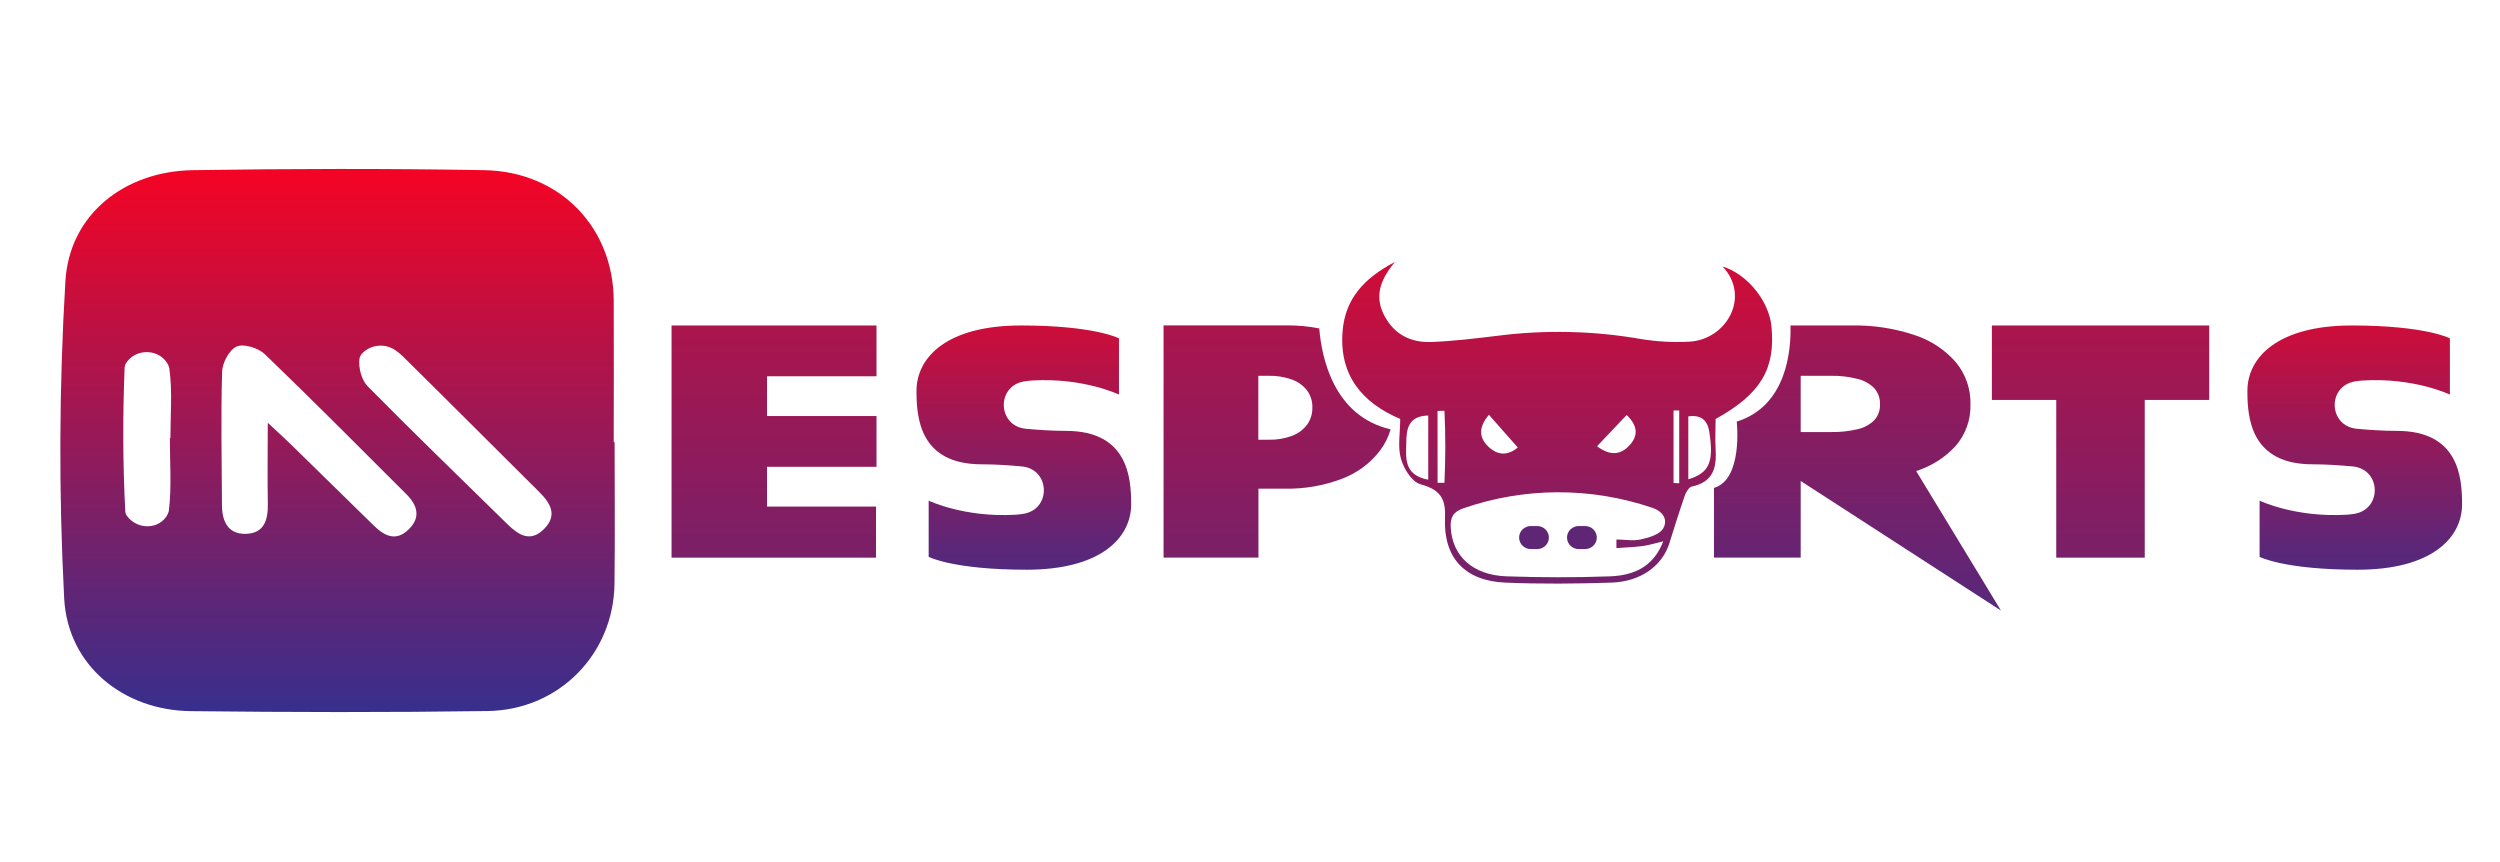
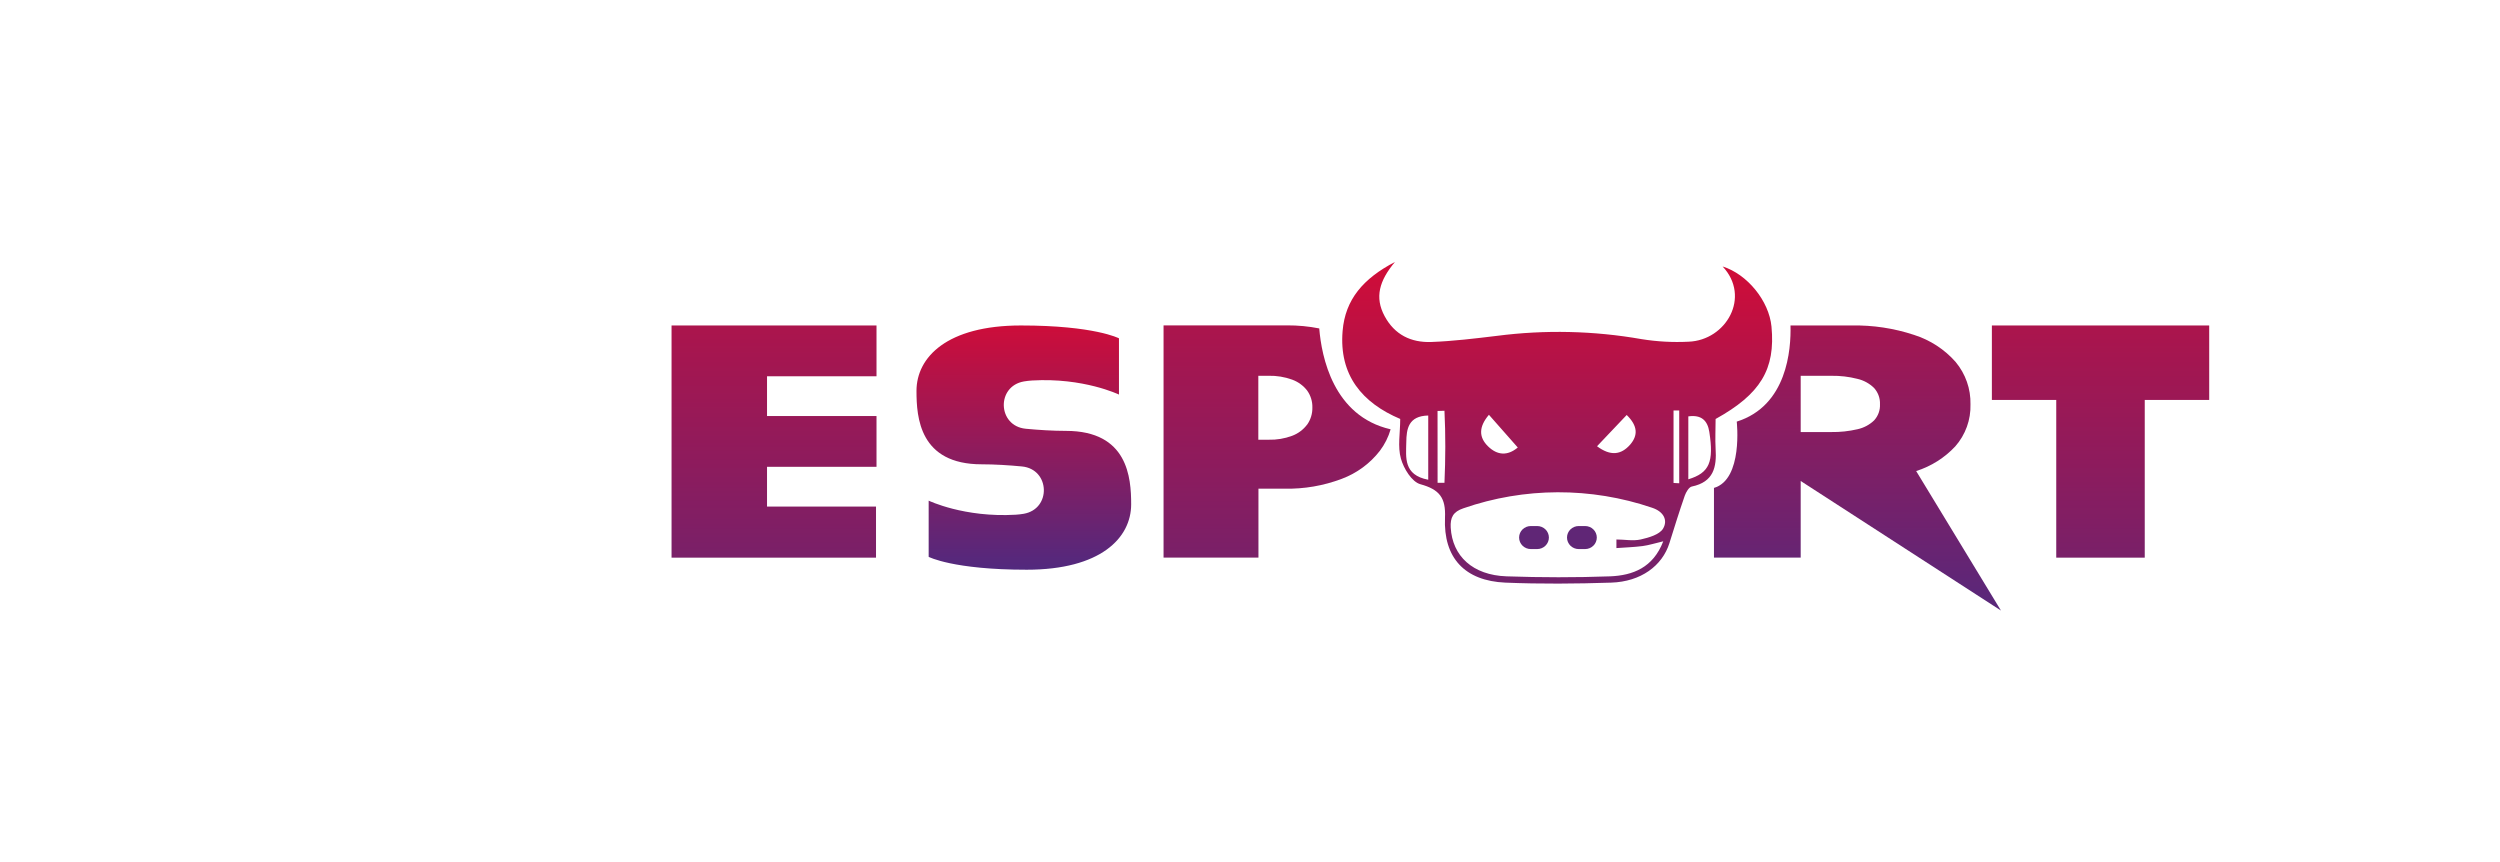
<svg xmlns="http://www.w3.org/2000/svg" width="116" height="40" viewBox="0 0 116 40" fill="none">
-   <path d="M28.518 20.518C28.518 22.706 28.54 24.895 28.513 27.083C28.474 30.341 25.946 32.942 22.628 32.992C18.036 33.06 13.441 33.05 8.848 32.997C5.754 32.962 3.149 30.909 2.978 27.77C2.723 22.869 2.742 17.958 3.034 13.058C3.214 9.951 5.776 7.945 8.946 7.896C13.454 7.826 17.966 7.816 22.474 7.896C25.978 7.959 28.461 10.546 28.477 13.947C28.487 16.135 28.477 18.324 28.477 20.513L28.518 20.518ZM12.424 19.617C12.94 20.097 13.232 20.358 13.508 20.63C14.788 21.88 16.067 23.132 17.344 24.386C17.843 24.875 18.381 25.146 18.975 24.552C19.541 23.986 19.358 23.432 18.854 22.93C16.674 20.755 14.506 18.565 12.285 16.432C11.989 16.148 11.313 15.935 10.984 16.078C10.64 16.225 10.318 16.831 10.306 17.245C10.246 19.304 10.289 21.366 10.299 23.427C10.299 24.167 10.563 24.795 11.414 24.77C12.282 24.745 12.442 24.091 12.427 23.353C12.406 22.213 12.424 21.073 12.424 19.617ZM18.345 16.25C18.123 16.097 17.853 16.023 17.582 16.04C17.31 16.058 17.053 16.167 16.854 16.349C16.767 16.421 16.706 16.519 16.681 16.628C16.62 17.042 16.771 17.629 17.059 17.923C19.185 20.082 21.37 22.184 23.532 24.31C24.053 24.821 24.605 25.19 25.248 24.541C25.87 23.916 25.556 23.361 25.029 22.837C22.906 20.731 20.8 18.611 18.669 16.512C18.569 16.416 18.461 16.329 18.345 16.252V16.25ZM7.882 20.326H7.907C7.907 19.253 8.004 18.167 7.859 17.112C7.844 17.018 7.809 16.927 7.756 16.847C7.355 16.204 6.389 16.165 5.914 16.758C5.84 16.84 5.794 16.942 5.783 17.051C5.692 19.277 5.698 21.511 5.813 23.735C5.821 23.867 5.916 23.994 6.055 24.119C6.566 24.581 7.402 24.507 7.749 23.917C7.796 23.841 7.827 23.756 7.839 23.667C7.966 22.567 7.882 21.444 7.882 20.328V20.326Z" fill="url(#paint0_linear_10628_222834)" />
  <path d="M71.324 24.408H71.031C70.73 24.408 70.486 24.647 70.486 24.942C70.486 25.237 70.73 25.477 71.031 25.477H71.324C71.625 25.477 71.869 25.237 71.869 24.942C71.869 24.647 71.625 24.408 71.324 24.408Z" fill="url(#paint1_linear_10628_222834)" />
  <path d="M73.547 24.408H73.253C72.953 24.408 72.709 24.647 72.709 24.942C72.709 25.237 72.953 25.477 73.253 25.477H73.547C73.848 25.477 74.092 25.237 74.092 24.942C74.092 24.647 73.848 24.408 73.547 24.408Z" fill="url(#paint2_linear_10628_222834)" />
  <path d="M88.91 21.857C89.605 21.637 90.23 21.242 90.724 20.713C91.199 20.173 91.451 19.477 91.43 18.762C91.447 18.047 91.203 17.35 90.742 16.796C90.228 16.211 89.559 15.776 88.811 15.539C87.88 15.231 86.902 15.083 85.921 15.102H83.079C83.11 16.218 82.923 18.829 80.585 19.563C80.585 19.563 80.888 22.246 79.528 22.639V25.874H83.552V22.318L92.845 28.33L88.91 21.857ZM86.96 19.505C86.746 19.711 86.478 19.854 86.185 19.917C85.788 20.01 85.381 20.053 84.973 20.047H83.552V17.437H84.973C85.382 17.431 85.789 17.478 86.185 17.579C86.479 17.647 86.747 17.795 86.96 18.005C87.145 18.213 87.243 18.483 87.231 18.76C87.244 19.033 87.146 19.301 86.96 19.505Z" fill="url(#paint3_linear_10628_222834)" />
  <path d="M61.213 15.239C60.722 15.142 60.223 15.095 59.722 15.097H53.989V25.873H58.392V22.675H59.598C60.507 22.694 61.41 22.539 62.258 22.218C62.961 21.954 63.575 21.502 64.029 20.913C64.254 20.614 64.422 20.277 64.525 19.92C61.855 19.307 61.319 16.538 61.213 15.239ZM60.648 19.704C60.472 19.938 60.231 20.118 59.953 20.222C59.606 20.351 59.237 20.413 58.865 20.403H58.386V17.436H58.865C59.237 17.428 59.608 17.488 59.956 17.615C60.232 17.715 60.473 17.891 60.651 18.12C60.817 18.352 60.902 18.63 60.894 18.912C60.9 19.195 60.815 19.472 60.651 19.704H60.648Z" fill="url(#paint4_linear_10628_222834)" />
  <path d="M64.97 19.439C63.213 18.696 62.125 17.417 62.297 15.357C62.418 13.89 63.261 12.918 64.727 12.155C63.996 13.024 63.778 13.8 64.245 14.667C64.711 15.534 65.473 15.902 66.412 15.868C67.423 15.831 68.443 15.706 69.455 15.584C71.688 15.295 73.952 15.346 76.169 15.736C76.889 15.852 77.62 15.892 78.348 15.855C80.091 15.791 81.254 13.779 79.929 12.364C81.076 12.723 82.083 13.962 82.197 15.154C82.386 17.14 81.684 18.288 79.604 19.441C79.604 19.91 79.579 20.366 79.604 20.817C79.659 21.668 79.517 22.365 78.5 22.575C78.364 22.603 78.231 22.839 78.173 23C77.92 23.728 77.691 24.466 77.461 25.201C77.129 26.257 76.133 26.99 74.76 27.034C73.125 27.087 71.483 27.102 69.848 27.034C67.969 26.952 66.967 25.888 67.048 24.016C67.087 23.104 66.803 22.715 65.906 22.468C65.512 22.361 65.13 21.741 65.003 21.282C64.844 20.725 64.97 20.096 64.97 19.439ZM77.182 25.115C76.775 25.211 76.5 25.3 76.218 25.337C75.815 25.389 75.408 25.401 75.002 25.431C75.002 25.299 75.002 25.166 75.002 25.032C75.379 25.032 75.77 25.11 76.126 25.032C76.503 24.947 77.001 24.805 77.166 24.529C77.393 24.147 77.205 23.74 76.656 23.559C73.819 22.593 70.731 22.602 67.9 23.585C67.426 23.745 67.287 24.011 67.313 24.482C67.39 25.8 68.332 26.687 69.903 26.742C71.505 26.797 73.115 26.8 74.717 26.742C75.76 26.697 76.702 26.346 77.175 25.117L77.182 25.115ZM66.27 22.26V19.28C65.348 19.299 65.259 19.904 65.252 20.519C65.239 21.227 65.114 22.04 66.27 22.26ZM78.338 22.24C79.323 21.941 79.527 21.431 79.312 20.039C79.231 19.521 78.951 19.233 78.338 19.32V22.24ZM70.427 20.767L69.086 19.246C68.604 19.814 68.618 20.29 69.044 20.709C69.471 21.128 69.947 21.163 70.421 20.767H70.427ZM77.652 22.409L77.916 22.424V19.045H77.652V22.409ZM75.484 19.25L74.102 20.706C74.73 21.173 75.22 21.108 75.64 20.63C76.003 20.205 76.004 19.768 75.474 19.25H75.484ZM66.704 22.403H67.023C67.072 21.288 67.078 20.173 67.023 19.059L66.702 19.069L66.704 22.403Z" fill="url(#paint5_linear_10628_222834)" />
  <path d="M31.16 25.875V15.102H40.67V17.459H35.59V19.304H40.67V21.66H35.59V23.505H40.647V25.875H31.16Z" fill="url(#paint6_linear_10628_222834)" />
  <path d="M92.423 18.557V15.102H102.507V18.557H99.516V25.875H95.41V18.557H92.423Z" fill="url(#paint7_linear_10628_222834)" />
  <path d="M49.46 19.993C48.855 19.993 48.208 19.952 47.595 19.894C46.285 19.769 46.217 17.92 47.513 17.698C47.636 17.677 47.761 17.663 47.887 17.655C50.272 17.513 51.92 18.308 51.92 18.308V15.698C51.92 15.698 50.788 15.102 47.37 15.102C43.951 15.102 42.525 16.568 42.525 18.139C42.525 19.372 42.669 21.544 45.55 21.544C46.154 21.544 46.803 21.585 47.416 21.643C48.725 21.768 48.794 23.617 47.498 23.84C47.374 23.861 47.249 23.875 47.124 23.883C44.739 24.024 43.09 23.23 43.09 23.23V25.838C43.09 25.838 44.221 26.435 47.64 26.435C51.058 26.435 52.486 24.969 52.486 23.399C52.486 22.166 52.337 19.993 49.46 19.993Z" fill="url(#paint8_linear_10628_222834)" />
-   <path d="M111.214 19.993C110.611 19.993 109.962 19.952 109.349 19.894C108.04 19.769 107.971 17.92 109.267 17.698C109.391 17.677 109.516 17.663 109.641 17.655C112.026 17.513 113.675 18.308 113.675 18.308V15.698C113.675 15.698 112.544 15.102 109.125 15.102C105.707 15.102 104.279 16.568 104.279 18.139C104.279 19.372 104.424 21.544 107.305 21.544C107.91 21.544 108.557 21.585 109.17 21.643C110.48 21.768 110.548 23.617 109.252 23.84C109.128 23.861 109.004 23.875 108.878 23.883C106.493 24.024 104.845 23.23 104.845 23.23V25.838C104.845 25.838 105.977 26.435 109.395 26.435C112.814 26.435 114.24 24.969 114.24 23.399C114.24 22.166 114.096 19.993 111.214 19.993Z" fill="url(#paint9_linear_10628_222834)" />
  <defs>
    <linearGradient id="paint0_linear_10628_222834" x1="58.527" y1="7.88" x2="58.527" y2="34.292" gradientUnits="userSpaceOnUse">
      <stop stop-color="#F40424" />
      <stop offset="1" stop-color="#2E3192" />
    </linearGradient>
    <linearGradient id="paint1_linear_10628_222834" x1="58.578" y1="-295.464" x2="58.578" y2="132.602" gradientUnits="userSpaceOnUse">
      <stop stop-color="#F40424" />
      <stop offset="1" stop-color="#2E3192" />
    </linearGradient>
    <linearGradient id="paint2_linear_10628_222834" x1="58.462" y1="-295.464" x2="58.462" y2="132.602" gradientUnits="userSpaceOnUse">
      <stop stop-color="#F40424" />
      <stop offset="1" stop-color="#2E3192" />
    </linearGradient>
    <linearGradient id="paint3_linear_10628_222834" x1="58.52" y1="1.075" x2="58.52" y2="35.645" gradientUnits="userSpaceOnUse">
      <stop stop-color="#F40424" />
      <stop offset="1" stop-color="#2E3192" />
    </linearGradient>
    <linearGradient id="paint4_linear_10628_222834" x1="58.489" y1="-0.458" x2="58.489" y2="41.982" gradientUnits="userSpaceOnUse">
      <stop stop-color="#F40424" />
      <stop offset="1" stop-color="#2E3192" />
    </linearGradient>
    <linearGradient id="paint5_linear_10628_222834" x1="58.475" y1="6.817" x2="58.475" y2="37.46" gradientUnits="userSpaceOnUse">
      <stop stop-color="#F40424" />
      <stop offset="1" stop-color="#2E3192" />
    </linearGradient>
    <linearGradient id="paint6_linear_10628_222834" x1="58.52" y1="-0.472" x2="58.52" y2="41.985" gradientUnits="userSpaceOnUse">
      <stop stop-color="#F40424" />
      <stop offset="1" stop-color="#2E3192" />
    </linearGradient>
    <linearGradient id="paint7_linear_10628_222834" x1="58.544" y1="-0.472" x2="58.544" y2="41.985" gradientUnits="userSpaceOnUse">
      <stop stop-color="#F40424" />
      <stop offset="1" stop-color="#2E3192" />
    </linearGradient>
    <linearGradient id="paint8_linear_10628_222834" x1="109.26" y1="11.55" x2="109.26" y2="29.698" gradientUnits="userSpaceOnUse">
      <stop stop-color="#F40424" />
      <stop offset="1" stop-color="#2E3192" />
    </linearGradient>
    <linearGradient id="paint9_linear_10628_222834" x1="109.26" y1="11.55" x2="109.26" y2="29.698" gradientUnits="userSpaceOnUse">
      <stop stop-color="#F40424" />
      <stop offset="1" stop-color="#2E3192" />
    </linearGradient>
  </defs>
</svg>